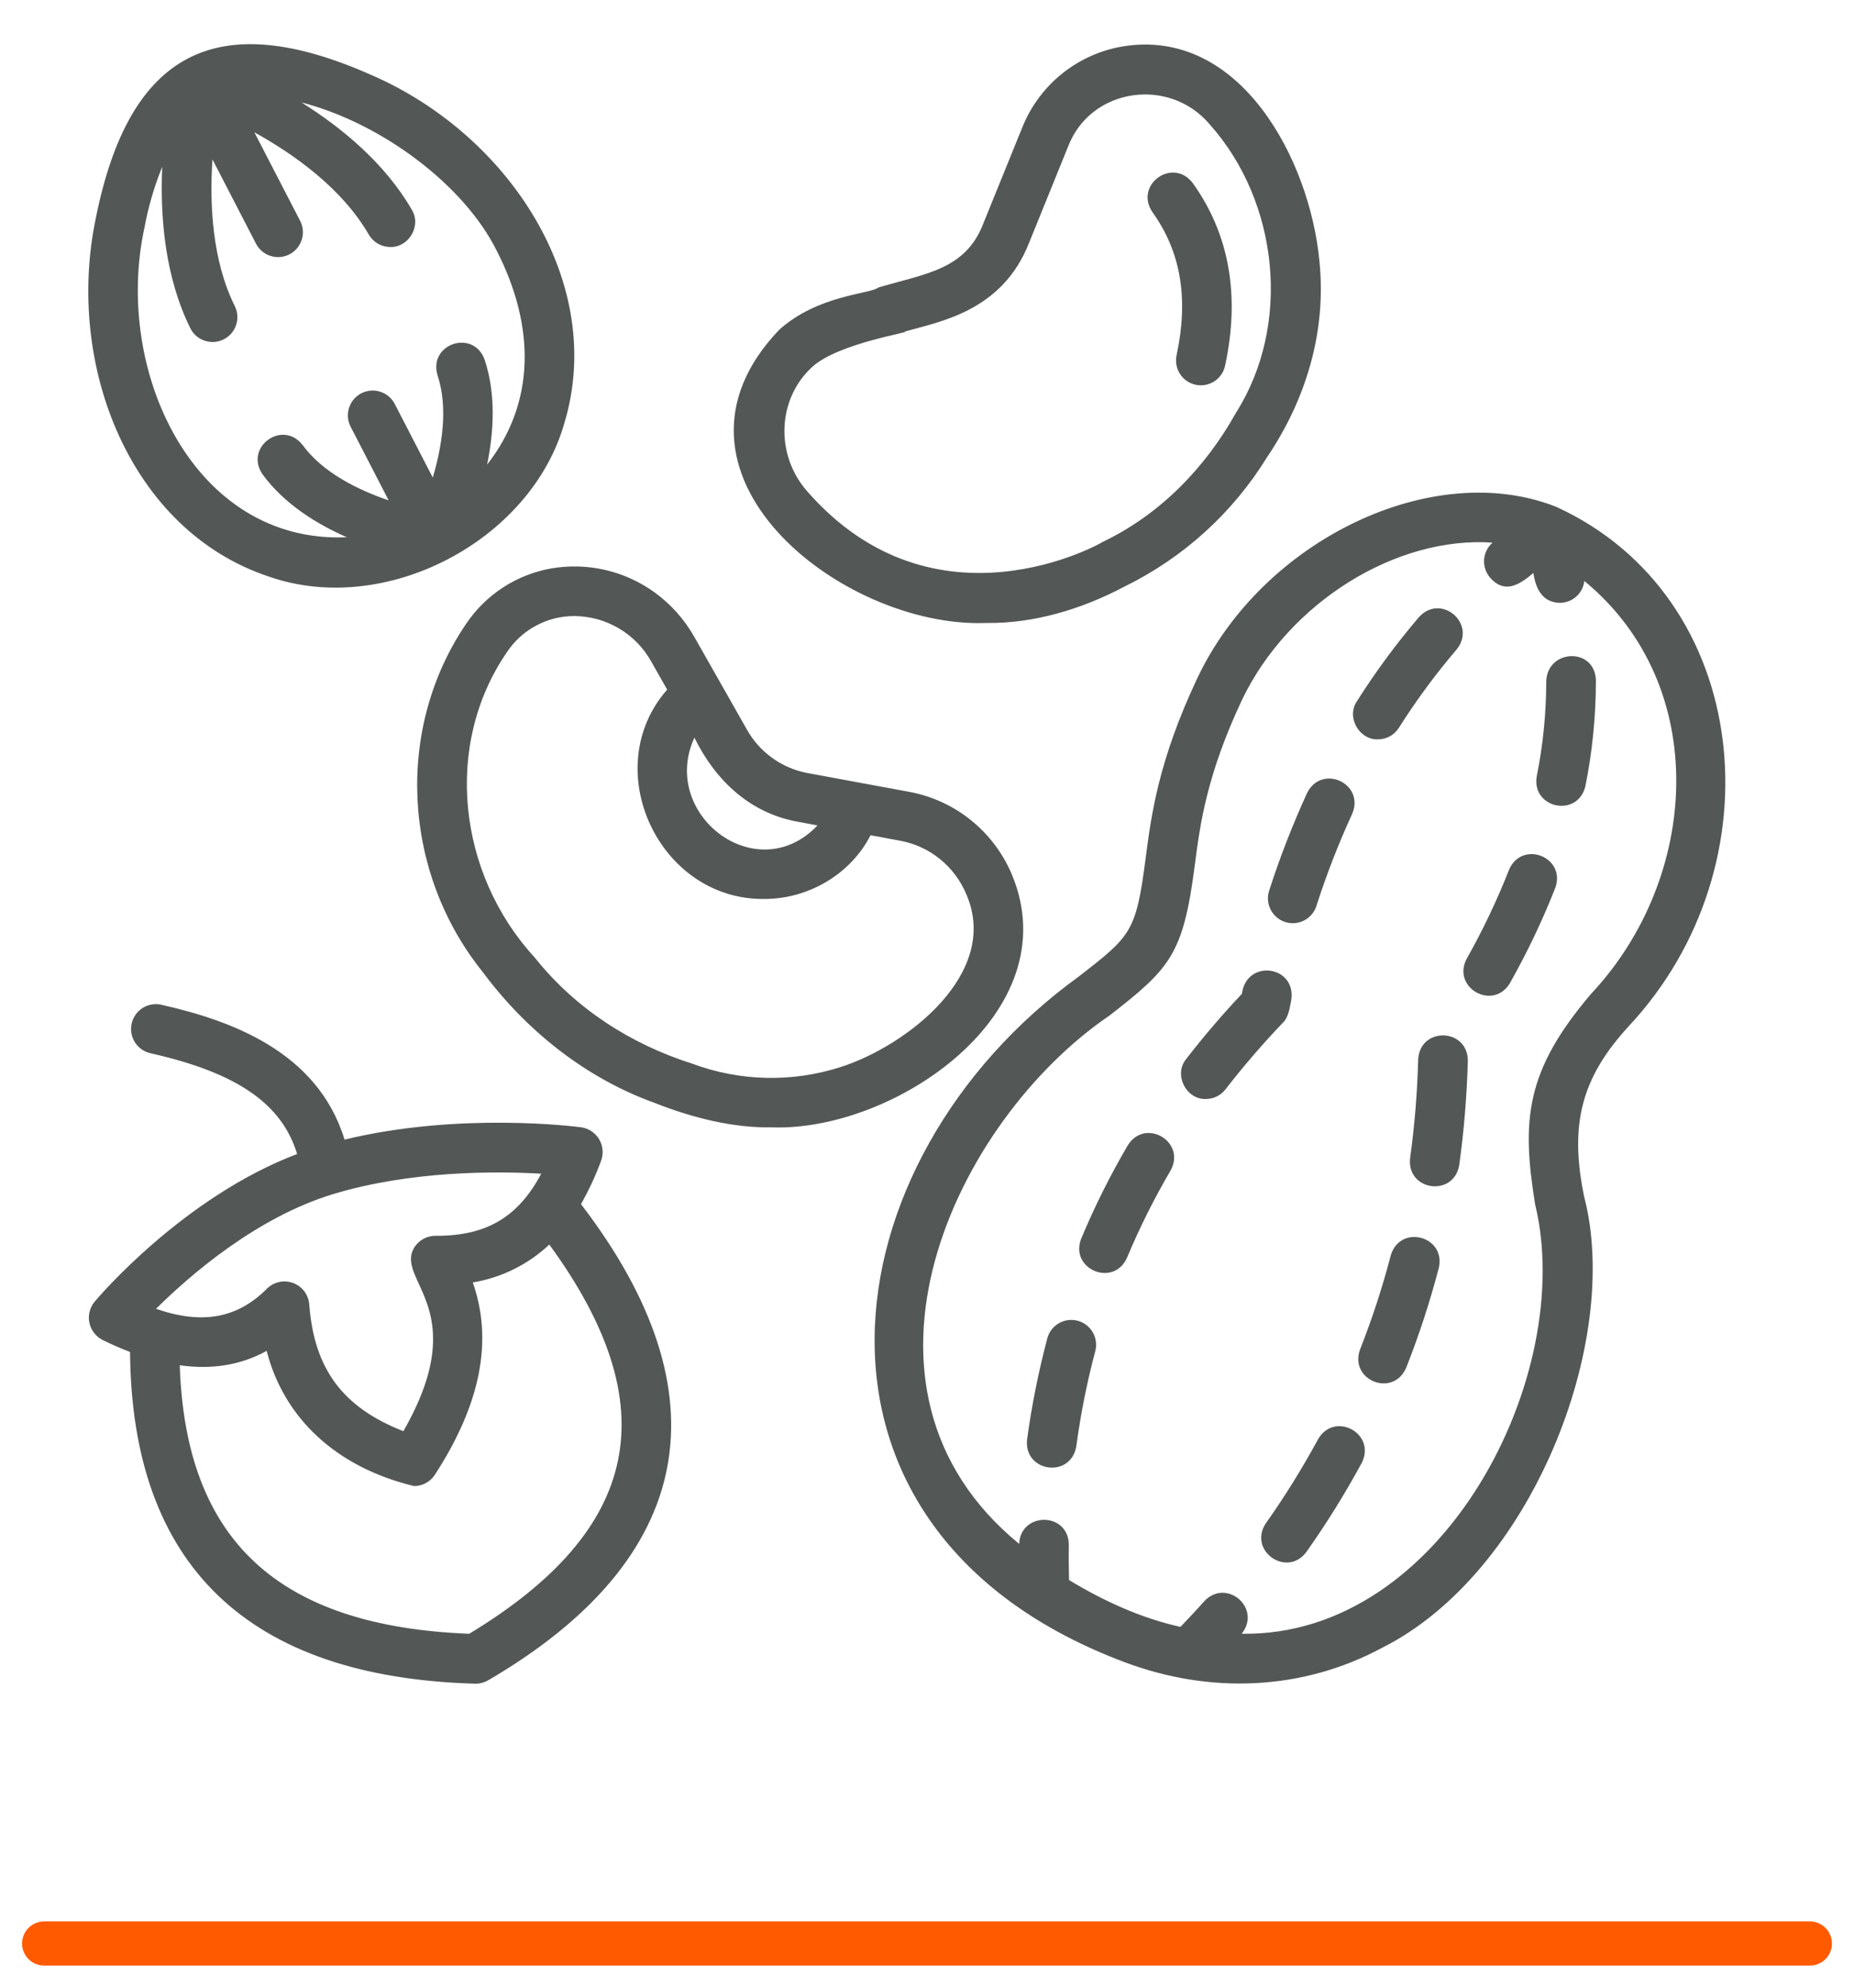
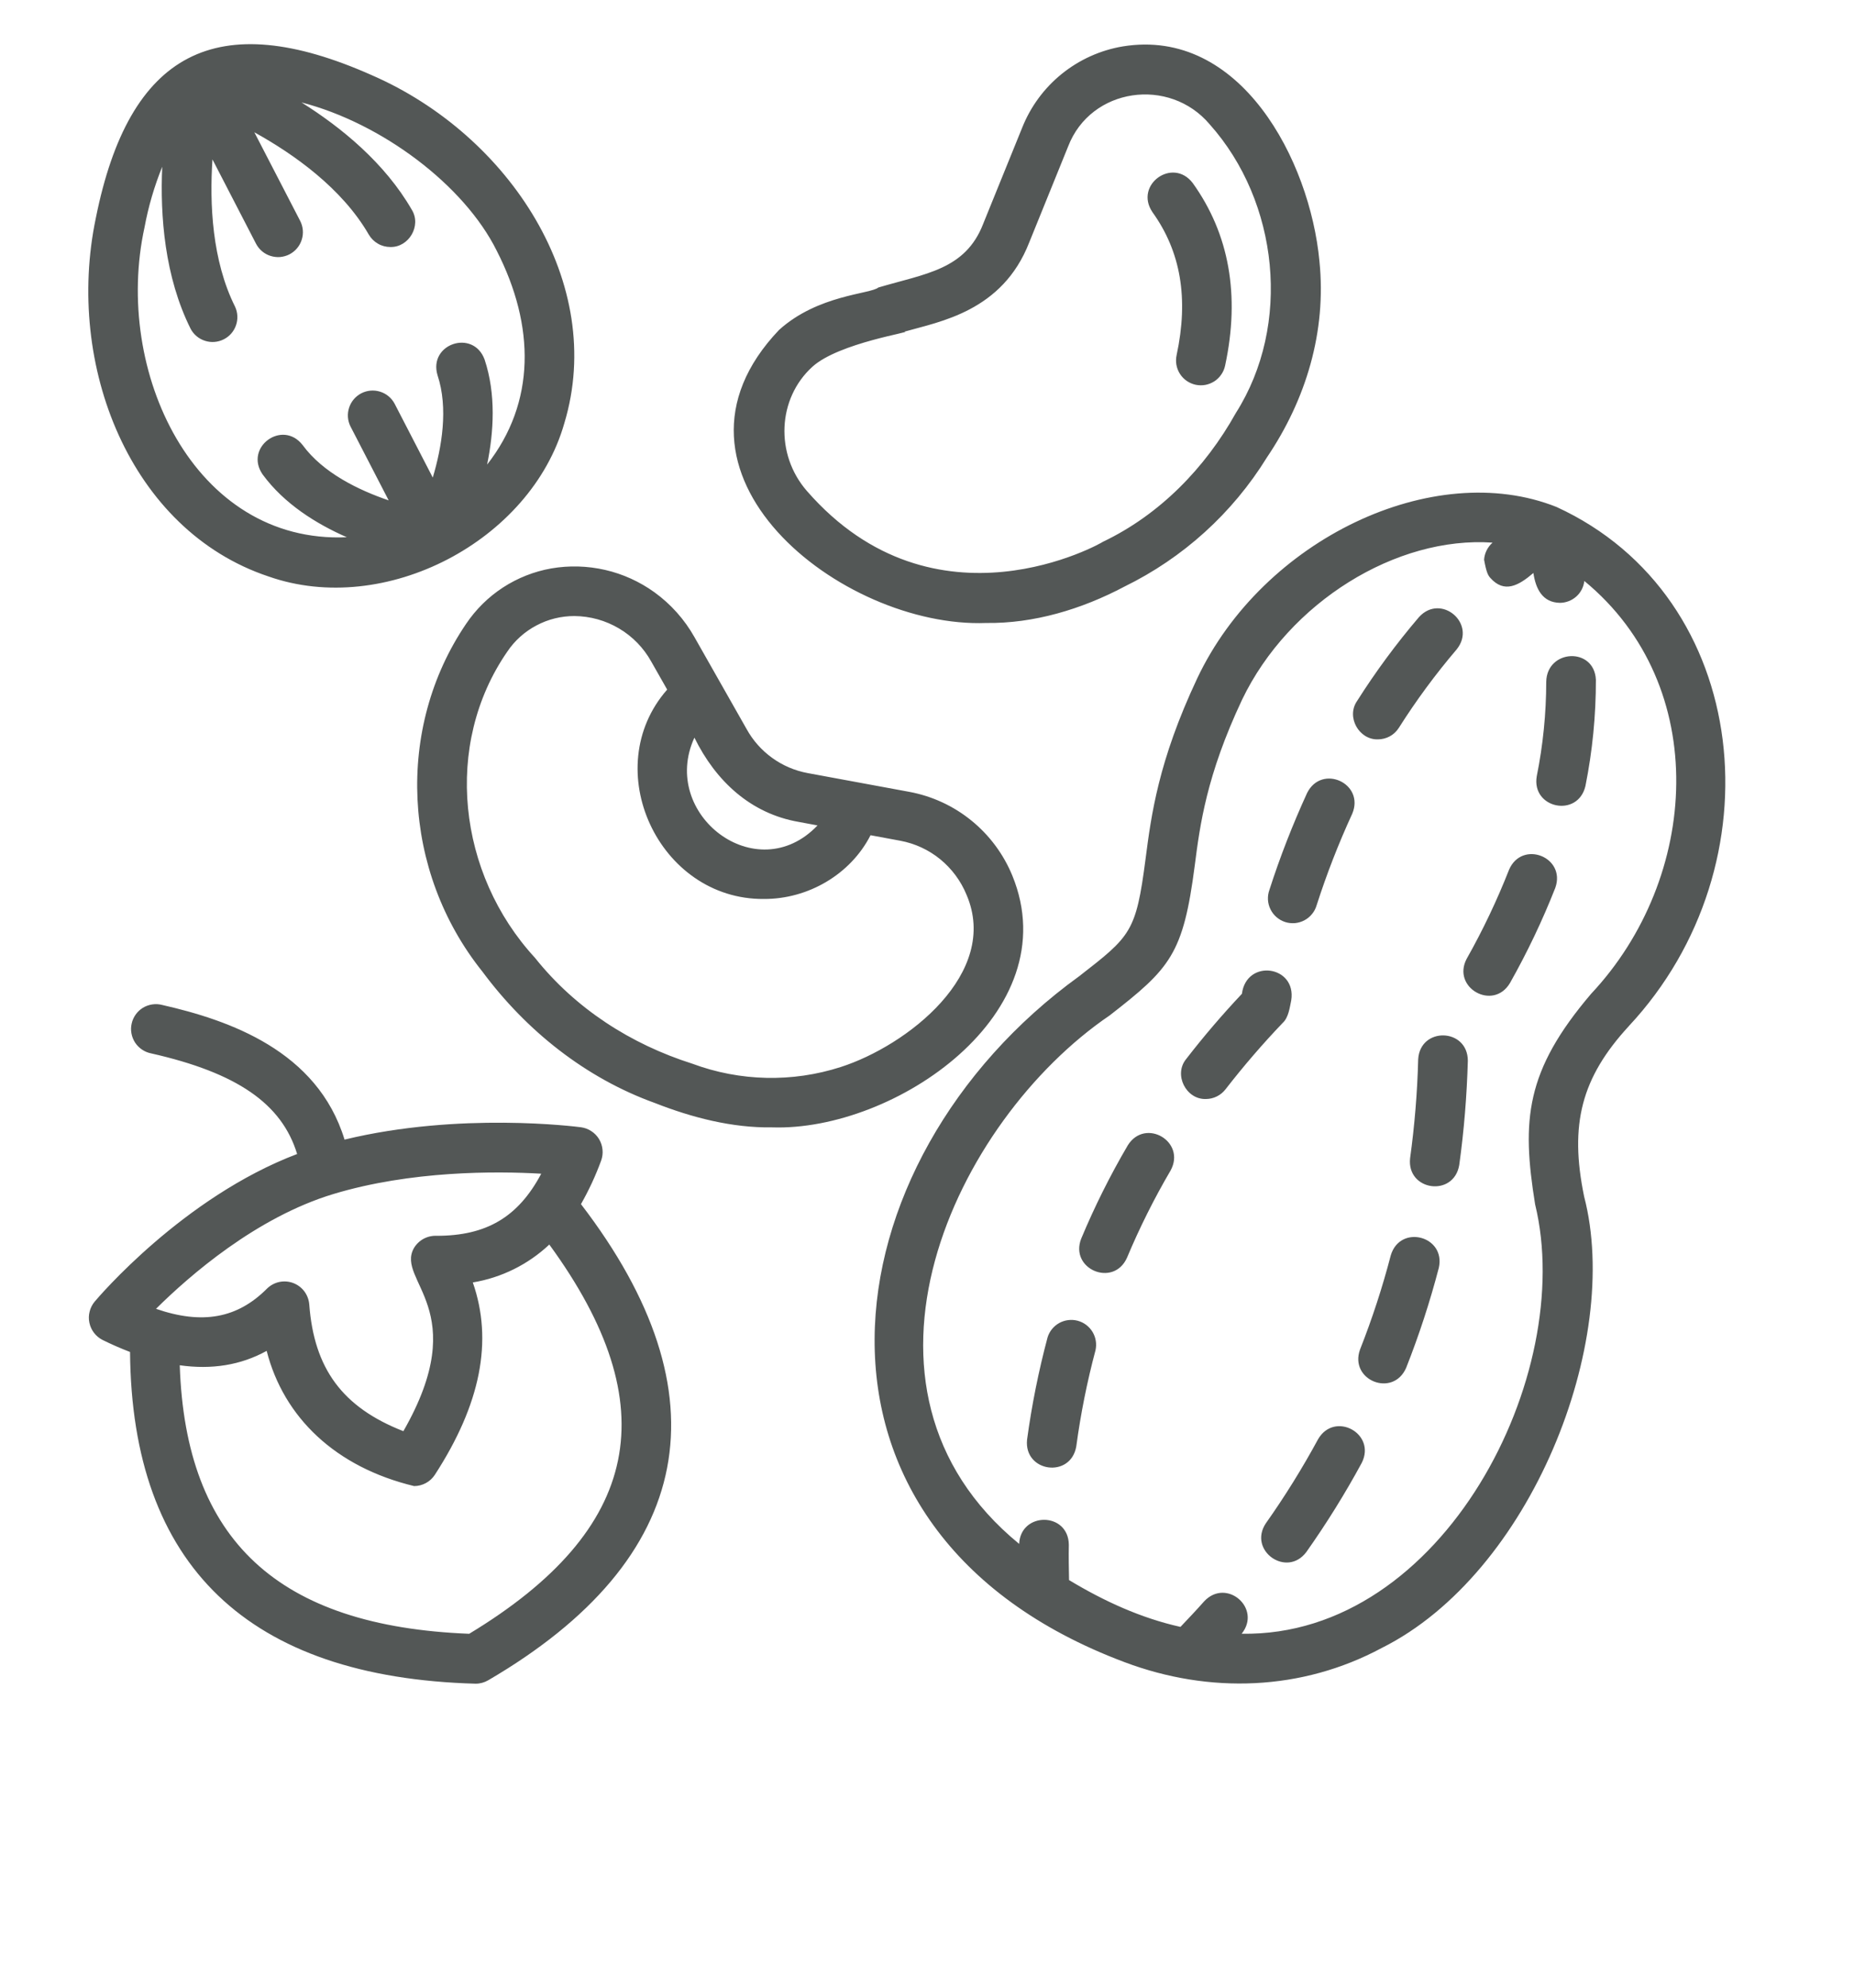
<svg xmlns="http://www.w3.org/2000/svg" width="42" height="45" viewBox="0 0 42 45" fill="none">
-   <path d="M17.489 25.523C20.272 25.617 24.208 22.93 22.932 19.821C22.732 19.336 22.414 18.908 22.006 18.577C21.599 18.246 21.115 18.023 20.599 17.927L18.296 17.502C18.006 17.448 17.73 17.331 17.491 17.157C17.251 16.984 17.053 16.76 16.911 16.501L15.733 14.426C15.507 14.024 15.197 13.677 14.823 13.407C14.489 13.167 14.11 12.995 13.71 12.903C13.309 12.811 12.893 12.799 12.488 12.869C12.098 12.938 11.726 13.085 11.395 13.3C11.063 13.516 10.779 13.797 10.558 14.125C8.954 16.486 9.106 19.722 10.927 21.995C11.924 23.338 13.27 24.408 14.837 24.972C15.68 25.303 16.589 25.537 17.489 25.523ZM15.731 16.7C16.215 17.685 17.007 18.42 18.095 18.608L18.52 18.687C17.139 20.136 14.934 18.431 15.731 16.7H15.731ZM12.118 21.683C10.367 19.783 10.038 16.861 11.489 14.757C11.656 14.507 11.883 14.302 12.15 14.161C12.416 14.019 12.713 13.946 13.014 13.947C13.37 13.95 13.719 14.047 14.025 14.229C14.331 14.41 14.583 14.67 14.755 14.981L15.114 15.612C13.543 17.4 14.92 20.372 17.305 20.352C18.299 20.357 19.266 19.801 19.721 18.909L20.395 19.034C20.728 19.096 21.039 19.24 21.301 19.454C21.562 19.668 21.767 19.944 21.895 20.256C22.66 22.034 20.547 23.675 19.045 24.157C17.948 24.51 16.763 24.483 15.682 24.081C14.295 23.641 13.038 22.838 12.118 21.683ZM6.078 13.049C8.723 13.981 12.025 12.247 12.784 9.582C13.739 6.425 11.548 3.064 8.427 1.704C4.906 0.138 2.926 1.171 2.17 4.94C1.473 8.271 2.951 12.005 6.078 13.049ZM3.274 5.147C3.361 4.677 3.496 4.217 3.675 3.775C3.625 4.891 3.73 6.267 4.319 7.445C4.388 7.575 4.505 7.672 4.645 7.716C4.784 7.761 4.936 7.749 5.067 7.683C5.198 7.618 5.298 7.504 5.346 7.365C5.394 7.227 5.387 7.075 5.325 6.943C4.803 5.899 4.746 4.615 4.813 3.609L5.799 5.516C5.833 5.582 5.88 5.64 5.936 5.688C5.993 5.736 6.058 5.772 6.129 5.794C6.199 5.816 6.273 5.825 6.347 5.819C6.42 5.812 6.492 5.792 6.558 5.758C6.623 5.724 6.682 5.677 6.729 5.621C6.777 5.564 6.813 5.499 6.835 5.428C6.858 5.358 6.866 5.284 6.86 5.21C6.854 5.137 6.833 5.065 6.799 4.999L5.762 2.995C6.657 3.49 7.749 4.262 8.355 5.312C8.405 5.397 8.476 5.468 8.562 5.517C8.647 5.567 8.744 5.592 8.843 5.592C9.262 5.603 9.552 5.11 9.329 4.749C8.718 3.69 7.735 2.887 6.83 2.319C8.641 2.787 10.51 4.183 11.252 5.675C12.125 7.381 12.136 9.112 11.035 10.518C11.187 9.778 11.239 8.925 10.978 8.14C10.722 7.443 9.698 7.784 9.912 8.496C10.16 9.242 10.008 10.128 9.804 10.812L8.938 9.137C8.868 9.007 8.75 8.91 8.609 8.867C8.468 8.823 8.316 8.837 8.185 8.904C8.054 8.972 7.955 9.088 7.909 9.228C7.863 9.368 7.873 9.521 7.939 9.653L8.805 11.328C8.129 11.098 7.319 10.709 6.855 10.075C6.398 9.489 5.527 10.126 5.948 10.739C6.437 11.407 7.164 11.859 7.857 12.163C4.387 12.317 2.563 8.39 3.274 5.147ZM36.899 23.23C40.311 19.581 39.702 13.513 35.26 11.477C32.475 10.37 28.61 12.208 27.121 15.359C26.238 17.233 26.079 18.461 25.951 19.447C25.735 21.105 25.62 21.19 24.448 22.101C18.669 26.277 17.525 34.65 25.475 37.63C27.402 38.355 29.494 38.279 31.302 37.309C34.676 35.624 36.746 30.387 35.886 27.087C35.55 25.454 35.824 24.397 36.9 23.23H36.899ZM34.776 27.266C35.714 31.111 32.704 37.064 28.128 36.987C28.59 36.412 27.785 35.715 27.28 36.252C27.107 36.448 26.924 36.64 26.742 36.832C25.851 36.634 25.012 36.251 24.218 35.772C24.213 35.505 24.207 35.238 24.213 34.974C24.205 34.223 23.119 34.223 23.088 34.953C18.776 31.424 21.629 25.373 25.139 22.988C26.514 21.919 26.805 21.605 27.066 19.592C27.183 18.683 27.33 17.553 28.139 15.838C29.201 13.63 31.637 12.133 33.812 12.285C33.756 12.334 33.711 12.393 33.678 12.459C33.645 12.525 33.625 12.598 33.62 12.671C33.615 12.745 33.625 12.819 33.649 12.889C33.672 12.959 33.71 13.024 33.758 13.08C34.079 13.444 34.407 13.254 34.737 12.972C34.789 13.327 34.94 13.641 35.338 13.648C35.475 13.647 35.607 13.596 35.709 13.505C35.811 13.414 35.875 13.289 35.891 13.153C38.78 15.528 38.504 19.883 36.043 22.501C34.558 24.246 34.467 25.352 34.776 27.266ZM35.233 20.101C34.941 20.842 34.598 21.562 34.206 22.256C33.825 22.895 32.88 22.36 33.226 21.706C33.592 21.058 33.912 20.385 34.185 19.692C34.476 19.01 35.482 19.4 35.233 20.101V20.101ZM33.252 24.013C33.23 24.804 33.166 25.593 33.057 26.377C32.931 27.111 31.863 26.96 31.944 26.222C32.046 25.48 32.108 24.733 32.127 23.983C32.17 23.241 33.249 23.27 33.252 24.014V24.013ZM36.153 15.389C36.154 16.197 36.075 17.003 35.916 17.795C35.746 18.521 34.689 18.305 34.813 17.574C34.955 16.87 35.027 16.154 35.028 15.435C35.042 14.696 36.116 14.642 36.153 15.39V15.389ZM30.849 33.118C30.471 33.815 30.052 34.488 29.595 35.135C29.151 35.731 28.265 35.103 28.676 34.487C29.108 33.876 29.503 33.24 29.86 32.582C30.234 31.94 31.183 32.454 30.849 33.118ZM32.594 28.706C32.393 29.474 32.147 30.228 31.855 30.966C31.558 31.65 30.558 31.248 30.81 30.552C31.085 29.856 31.317 29.145 31.506 28.421C31.717 27.708 32.76 27.982 32.594 28.706ZM30.739 15.876C31.162 15.208 31.632 14.572 32.145 13.971C32.645 13.421 33.465 14.123 32.999 14.702C32.521 15.262 32.083 15.856 31.689 16.478C31.638 16.558 31.568 16.624 31.485 16.67C31.402 16.715 31.308 16.739 31.213 16.739C30.786 16.75 30.496 16.235 30.739 15.876ZM26.519 26.498C26.146 27.134 25.815 27.796 25.53 28.476C25.224 29.155 24.224 28.732 24.493 28.043C24.797 27.315 25.15 26.609 25.549 25.929C25.943 25.299 26.875 25.845 26.519 26.498ZM28.757 20.146C28.998 19.398 29.284 18.666 29.611 17.952C29.944 17.288 30.923 17.737 30.633 18.423C30.323 19.096 30.054 19.788 29.827 20.493C29.806 20.566 29.771 20.634 29.723 20.692C29.676 20.751 29.617 20.799 29.55 20.835C29.484 20.87 29.411 20.892 29.335 20.899C29.26 20.905 29.184 20.897 29.113 20.874C29.041 20.85 28.974 20.813 28.917 20.763C28.86 20.714 28.814 20.653 28.781 20.586C28.747 20.518 28.728 20.444 28.724 20.369C28.72 20.293 28.731 20.218 28.757 20.147L28.757 20.146ZM24.817 30.57C24.626 31.285 24.481 32.011 24.382 32.744C24.257 33.479 23.19 33.33 23.267 32.592C23.373 31.812 23.528 31.04 23.731 30.279C23.773 30.14 23.869 30.023 23.996 29.952C24.123 29.882 24.273 29.864 24.414 29.901C24.555 29.939 24.675 30.03 24.75 30.154C24.825 30.279 24.849 30.428 24.817 30.57H24.817ZM29.058 23.158C28.6 23.637 28.168 24.139 27.762 24.662C27.709 24.73 27.642 24.785 27.565 24.823C27.488 24.861 27.403 24.881 27.317 24.881C26.867 24.895 26.581 24.327 26.872 23.975C27.259 23.474 27.683 22.978 28.134 22.499C28.237 21.699 29.377 21.858 29.251 22.649C29.216 22.815 29.19 23.037 29.058 23.158ZM22.34 14.104C23.415 14.119 24.503 13.794 25.473 13.28C26.803 12.63 27.921 11.617 28.699 10.358C29.586 9.046 30.053 7.506 29.89 5.912C29.675 3.628 28.101 0.616 25.434 1.051C24.928 1.136 24.452 1.351 24.053 1.673C23.653 1.996 23.344 2.417 23.155 2.894C22.938 3.428 22.267 5.081 22.271 5.072C21.867 6.109 20.964 6.193 19.898 6.509C19.722 6.658 18.529 6.673 17.648 7.47C14.58 10.688 19.061 14.229 22.34 14.104V14.104ZM18.404 8.303C19.004 7.759 20.72 7.509 20.488 7.509C21.291 7.28 22.707 7.05 23.316 5.488C23.431 5.203 24.068 3.634 24.197 3.316C24.71 1.982 26.492 1.734 27.405 2.816C28.969 4.568 29.266 7.352 27.996 9.351C27.299 10.6 26.267 11.655 24.983 12.267C24.991 12.274 21.189 14.453 18.278 11.114C17.554 10.283 17.611 9.022 18.404 8.303V8.303ZM26.105 4.799C25.691 4.184 26.566 3.552 27.019 4.143C27.847 5.296 28.095 6.686 27.754 8.274C27.739 8.347 27.71 8.416 27.668 8.477C27.627 8.538 27.573 8.591 27.511 8.632C27.449 8.672 27.379 8.7 27.306 8.714C27.233 8.727 27.158 8.726 27.086 8.711C27.013 8.695 26.944 8.665 26.883 8.623C26.822 8.581 26.77 8.527 26.73 8.464C26.69 8.402 26.663 8.332 26.65 8.259C26.637 8.186 26.639 8.111 26.655 8.038C26.93 6.756 26.75 5.696 26.105 4.8V4.799ZM10.775 38.118C10.875 38.118 10.973 38.091 11.059 38.041C15.763 35.295 16.463 31.562 13.161 27.261C13.341 26.945 13.494 26.615 13.619 26.273C13.647 26.194 13.658 26.109 13.649 26.026C13.641 25.942 13.614 25.861 13.571 25.789C13.527 25.717 13.469 25.656 13.398 25.61C13.328 25.563 13.249 25.533 13.165 25.521C13.047 25.506 10.414 25.168 7.805 25.8C7.19 23.787 5.19 23.096 3.676 22.752C3.603 22.733 3.526 22.728 3.452 22.739C3.377 22.75 3.305 22.775 3.24 22.814C3.175 22.854 3.119 22.905 3.075 22.967C3.031 23.028 2.999 23.098 2.983 23.172C2.966 23.245 2.964 23.322 2.978 23.396C2.991 23.471 3.02 23.541 3.061 23.605C3.103 23.668 3.157 23.722 3.22 23.764C3.283 23.806 3.353 23.835 3.428 23.849C5.367 24.288 6.383 24.984 6.731 26.126C4.151 27.105 2.228 29.369 2.143 29.47C2.089 29.536 2.05 29.612 2.03 29.695C2.009 29.777 2.007 29.863 2.025 29.946C2.042 30.029 2.078 30.107 2.129 30.174C2.181 30.242 2.247 30.297 2.322 30.335C2.526 30.436 2.734 30.527 2.946 30.608C2.984 35.443 5.621 37.976 10.775 38.118ZM7.553 27.032C9.31 26.502 11.231 26.512 12.261 26.572C11.736 27.561 11.012 27.978 9.894 27.978C9.79 27.973 9.687 27.997 9.595 28.046C9.503 28.096 9.427 28.17 9.374 28.261C8.963 29.005 10.72 29.641 9.138 32.401C7.758 31.862 7.114 30.984 7.006 29.531C6.997 29.424 6.958 29.321 6.894 29.235C6.829 29.149 6.741 29.084 6.64 29.046C6.539 29.009 6.43 29.001 6.324 29.024C6.219 29.047 6.123 29.1 6.047 29.175C5.379 29.845 4.586 29.994 3.534 29.631C4.299 28.873 5.812 27.558 7.553 27.032ZM4.072 30.909C4.798 31.011 5.454 30.907 6.041 30.583C6.427 32.091 7.601 33.215 9.381 33.644C9.474 33.644 9.567 33.62 9.649 33.575C9.731 33.531 9.801 33.466 9.852 33.387C10.888 31.79 11.173 30.357 10.711 29.034C11.361 28.926 11.964 28.627 12.444 28.176C15.11 31.827 14.53 34.631 10.629 36.988C6.301 36.817 4.203 34.875 4.072 30.909Z" fill="#535756" />
-   <path d="M1 44H41" stroke="#FF5A00" stroke-linecap="round" />
+   <path d="M17.489 25.523C20.272 25.617 24.208 22.93 22.932 19.821C22.732 19.336 22.414 18.908 22.006 18.577C21.599 18.246 21.115 18.023 20.599 17.927L18.296 17.502C18.006 17.448 17.73 17.331 17.491 17.157C17.251 16.984 17.053 16.76 16.911 16.501L15.733 14.426C15.507 14.024 15.197 13.677 14.823 13.407C14.489 13.167 14.11 12.995 13.71 12.903C13.309 12.811 12.893 12.799 12.488 12.869C12.098 12.938 11.726 13.085 11.395 13.3C11.063 13.516 10.779 13.797 10.558 14.125C8.954 16.486 9.106 19.722 10.927 21.995C11.924 23.338 13.27 24.408 14.837 24.972C15.68 25.303 16.589 25.537 17.489 25.523ZM15.731 16.7C16.215 17.685 17.007 18.42 18.095 18.608L18.52 18.687C17.139 20.136 14.934 18.431 15.731 16.7H15.731ZM12.118 21.683C10.367 19.783 10.038 16.861 11.489 14.757C11.656 14.507 11.883 14.302 12.15 14.161C12.416 14.019 12.713 13.946 13.014 13.947C13.37 13.95 13.719 14.047 14.025 14.229C14.331 14.41 14.583 14.67 14.755 14.981L15.114 15.612C13.543 17.4 14.92 20.372 17.305 20.352C18.299 20.357 19.266 19.801 19.721 18.909L20.395 19.034C20.728 19.096 21.039 19.24 21.301 19.454C21.562 19.668 21.767 19.944 21.895 20.256C22.66 22.034 20.547 23.675 19.045 24.157C17.948 24.51 16.763 24.483 15.682 24.081C14.295 23.641 13.038 22.838 12.118 21.683ZM6.078 13.049C8.723 13.981 12.025 12.247 12.784 9.582C13.739 6.425 11.548 3.064 8.427 1.704C4.906 0.138 2.926 1.171 2.17 4.94C1.473 8.271 2.951 12.005 6.078 13.049ZM3.274 5.147C3.361 4.677 3.496 4.217 3.675 3.775C3.625 4.891 3.73 6.267 4.319 7.445C4.388 7.575 4.505 7.672 4.645 7.716C4.784 7.761 4.936 7.749 5.067 7.683C5.198 7.618 5.298 7.504 5.346 7.365C5.394 7.227 5.387 7.075 5.325 6.943C4.803 5.899 4.746 4.615 4.813 3.609L5.799 5.516C5.833 5.582 5.88 5.64 5.936 5.688C5.993 5.736 6.058 5.772 6.129 5.794C6.199 5.816 6.273 5.825 6.347 5.819C6.42 5.812 6.492 5.792 6.558 5.758C6.623 5.724 6.682 5.677 6.729 5.621C6.777 5.564 6.813 5.499 6.835 5.428C6.858 5.358 6.866 5.284 6.86 5.21C6.854 5.137 6.833 5.065 6.799 4.999L5.762 2.995C6.657 3.49 7.749 4.262 8.355 5.312C8.405 5.397 8.476 5.468 8.562 5.517C8.647 5.567 8.744 5.592 8.843 5.592C9.262 5.603 9.552 5.11 9.329 4.749C8.718 3.69 7.735 2.887 6.83 2.319C8.641 2.787 10.51 4.183 11.252 5.675C12.125 7.381 12.136 9.112 11.035 10.518C11.187 9.778 11.239 8.925 10.978 8.14C10.722 7.443 9.698 7.784 9.912 8.496C10.16 9.242 10.008 10.128 9.804 10.812L8.938 9.137C8.868 9.007 8.75 8.91 8.609 8.867C8.468 8.823 8.316 8.837 8.185 8.904C8.054 8.972 7.955 9.088 7.909 9.228C7.863 9.368 7.873 9.521 7.939 9.653L8.805 11.328C8.129 11.098 7.319 10.709 6.855 10.075C6.398 9.489 5.527 10.126 5.948 10.739C6.437 11.407 7.164 11.859 7.857 12.163C4.387 12.317 2.563 8.39 3.274 5.147ZM36.899 23.23C40.311 19.581 39.702 13.513 35.26 11.477C32.475 10.37 28.61 12.208 27.121 15.359C26.238 17.233 26.079 18.461 25.951 19.447C25.735 21.105 25.62 21.19 24.448 22.101C18.669 26.277 17.525 34.65 25.475 37.63C27.402 38.355 29.494 38.279 31.302 37.309C34.676 35.624 36.746 30.387 35.886 27.087C35.55 25.454 35.824 24.397 36.9 23.23H36.899ZM34.776 27.266C35.714 31.111 32.704 37.064 28.128 36.987C28.59 36.412 27.785 35.715 27.28 36.252C27.107 36.448 26.924 36.64 26.742 36.832C25.851 36.634 25.012 36.251 24.218 35.772C24.213 35.505 24.207 35.238 24.213 34.974C24.205 34.223 23.119 34.223 23.088 34.953C18.776 31.424 21.629 25.373 25.139 22.988C26.514 21.919 26.805 21.605 27.066 19.592C27.183 18.683 27.33 17.553 28.139 15.838C29.201 13.63 31.637 12.133 33.812 12.285C33.756 12.334 33.711 12.393 33.678 12.459C33.645 12.525 33.625 12.598 33.62 12.671C33.672 12.959 33.71 13.024 33.758 13.08C34.079 13.444 34.407 13.254 34.737 12.972C34.789 13.327 34.94 13.641 35.338 13.648C35.475 13.647 35.607 13.596 35.709 13.505C35.811 13.414 35.875 13.289 35.891 13.153C38.78 15.528 38.504 19.883 36.043 22.501C34.558 24.246 34.467 25.352 34.776 27.266ZM35.233 20.101C34.941 20.842 34.598 21.562 34.206 22.256C33.825 22.895 32.88 22.36 33.226 21.706C33.592 21.058 33.912 20.385 34.185 19.692C34.476 19.01 35.482 19.4 35.233 20.101V20.101ZM33.252 24.013C33.23 24.804 33.166 25.593 33.057 26.377C32.931 27.111 31.863 26.96 31.944 26.222C32.046 25.48 32.108 24.733 32.127 23.983C32.17 23.241 33.249 23.27 33.252 24.014V24.013ZM36.153 15.389C36.154 16.197 36.075 17.003 35.916 17.795C35.746 18.521 34.689 18.305 34.813 17.574C34.955 16.87 35.027 16.154 35.028 15.435C35.042 14.696 36.116 14.642 36.153 15.39V15.389ZM30.849 33.118C30.471 33.815 30.052 34.488 29.595 35.135C29.151 35.731 28.265 35.103 28.676 34.487C29.108 33.876 29.503 33.24 29.86 32.582C30.234 31.94 31.183 32.454 30.849 33.118ZM32.594 28.706C32.393 29.474 32.147 30.228 31.855 30.966C31.558 31.65 30.558 31.248 30.81 30.552C31.085 29.856 31.317 29.145 31.506 28.421C31.717 27.708 32.76 27.982 32.594 28.706ZM30.739 15.876C31.162 15.208 31.632 14.572 32.145 13.971C32.645 13.421 33.465 14.123 32.999 14.702C32.521 15.262 32.083 15.856 31.689 16.478C31.638 16.558 31.568 16.624 31.485 16.67C31.402 16.715 31.308 16.739 31.213 16.739C30.786 16.75 30.496 16.235 30.739 15.876ZM26.519 26.498C26.146 27.134 25.815 27.796 25.53 28.476C25.224 29.155 24.224 28.732 24.493 28.043C24.797 27.315 25.15 26.609 25.549 25.929C25.943 25.299 26.875 25.845 26.519 26.498ZM28.757 20.146C28.998 19.398 29.284 18.666 29.611 17.952C29.944 17.288 30.923 17.737 30.633 18.423C30.323 19.096 30.054 19.788 29.827 20.493C29.806 20.566 29.771 20.634 29.723 20.692C29.676 20.751 29.617 20.799 29.55 20.835C29.484 20.87 29.411 20.892 29.335 20.899C29.26 20.905 29.184 20.897 29.113 20.874C29.041 20.85 28.974 20.813 28.917 20.763C28.86 20.714 28.814 20.653 28.781 20.586C28.747 20.518 28.728 20.444 28.724 20.369C28.72 20.293 28.731 20.218 28.757 20.147L28.757 20.146ZM24.817 30.57C24.626 31.285 24.481 32.011 24.382 32.744C24.257 33.479 23.19 33.33 23.267 32.592C23.373 31.812 23.528 31.04 23.731 30.279C23.773 30.14 23.869 30.023 23.996 29.952C24.123 29.882 24.273 29.864 24.414 29.901C24.555 29.939 24.675 30.03 24.75 30.154C24.825 30.279 24.849 30.428 24.817 30.57H24.817ZM29.058 23.158C28.6 23.637 28.168 24.139 27.762 24.662C27.709 24.73 27.642 24.785 27.565 24.823C27.488 24.861 27.403 24.881 27.317 24.881C26.867 24.895 26.581 24.327 26.872 23.975C27.259 23.474 27.683 22.978 28.134 22.499C28.237 21.699 29.377 21.858 29.251 22.649C29.216 22.815 29.19 23.037 29.058 23.158ZM22.34 14.104C23.415 14.119 24.503 13.794 25.473 13.28C26.803 12.63 27.921 11.617 28.699 10.358C29.586 9.046 30.053 7.506 29.89 5.912C29.675 3.628 28.101 0.616 25.434 1.051C24.928 1.136 24.452 1.351 24.053 1.673C23.653 1.996 23.344 2.417 23.155 2.894C22.938 3.428 22.267 5.081 22.271 5.072C21.867 6.109 20.964 6.193 19.898 6.509C19.722 6.658 18.529 6.673 17.648 7.47C14.58 10.688 19.061 14.229 22.34 14.104V14.104ZM18.404 8.303C19.004 7.759 20.72 7.509 20.488 7.509C21.291 7.28 22.707 7.05 23.316 5.488C23.431 5.203 24.068 3.634 24.197 3.316C24.71 1.982 26.492 1.734 27.405 2.816C28.969 4.568 29.266 7.352 27.996 9.351C27.299 10.6 26.267 11.655 24.983 12.267C24.991 12.274 21.189 14.453 18.278 11.114C17.554 10.283 17.611 9.022 18.404 8.303V8.303ZM26.105 4.799C25.691 4.184 26.566 3.552 27.019 4.143C27.847 5.296 28.095 6.686 27.754 8.274C27.739 8.347 27.71 8.416 27.668 8.477C27.627 8.538 27.573 8.591 27.511 8.632C27.449 8.672 27.379 8.7 27.306 8.714C27.233 8.727 27.158 8.726 27.086 8.711C27.013 8.695 26.944 8.665 26.883 8.623C26.822 8.581 26.77 8.527 26.73 8.464C26.69 8.402 26.663 8.332 26.65 8.259C26.637 8.186 26.639 8.111 26.655 8.038C26.93 6.756 26.75 5.696 26.105 4.8V4.799ZM10.775 38.118C10.875 38.118 10.973 38.091 11.059 38.041C15.763 35.295 16.463 31.562 13.161 27.261C13.341 26.945 13.494 26.615 13.619 26.273C13.647 26.194 13.658 26.109 13.649 26.026C13.641 25.942 13.614 25.861 13.571 25.789C13.527 25.717 13.469 25.656 13.398 25.61C13.328 25.563 13.249 25.533 13.165 25.521C13.047 25.506 10.414 25.168 7.805 25.8C7.19 23.787 5.19 23.096 3.676 22.752C3.603 22.733 3.526 22.728 3.452 22.739C3.377 22.75 3.305 22.775 3.24 22.814C3.175 22.854 3.119 22.905 3.075 22.967C3.031 23.028 2.999 23.098 2.983 23.172C2.966 23.245 2.964 23.322 2.978 23.396C2.991 23.471 3.02 23.541 3.061 23.605C3.103 23.668 3.157 23.722 3.22 23.764C3.283 23.806 3.353 23.835 3.428 23.849C5.367 24.288 6.383 24.984 6.731 26.126C4.151 27.105 2.228 29.369 2.143 29.47C2.089 29.536 2.05 29.612 2.03 29.695C2.009 29.777 2.007 29.863 2.025 29.946C2.042 30.029 2.078 30.107 2.129 30.174C2.181 30.242 2.247 30.297 2.322 30.335C2.526 30.436 2.734 30.527 2.946 30.608C2.984 35.443 5.621 37.976 10.775 38.118ZM7.553 27.032C9.31 26.502 11.231 26.512 12.261 26.572C11.736 27.561 11.012 27.978 9.894 27.978C9.79 27.973 9.687 27.997 9.595 28.046C9.503 28.096 9.427 28.17 9.374 28.261C8.963 29.005 10.72 29.641 9.138 32.401C7.758 31.862 7.114 30.984 7.006 29.531C6.997 29.424 6.958 29.321 6.894 29.235C6.829 29.149 6.741 29.084 6.64 29.046C6.539 29.009 6.43 29.001 6.324 29.024C6.219 29.047 6.123 29.1 6.047 29.175C5.379 29.845 4.586 29.994 3.534 29.631C4.299 28.873 5.812 27.558 7.553 27.032ZM4.072 30.909C4.798 31.011 5.454 30.907 6.041 30.583C6.427 32.091 7.601 33.215 9.381 33.644C9.474 33.644 9.567 33.62 9.649 33.575C9.731 33.531 9.801 33.466 9.852 33.387C10.888 31.79 11.173 30.357 10.711 29.034C11.361 28.926 11.964 28.627 12.444 28.176C15.11 31.827 14.53 34.631 10.629 36.988C6.301 36.817 4.203 34.875 4.072 30.909Z" fill="#535756" />
</svg>